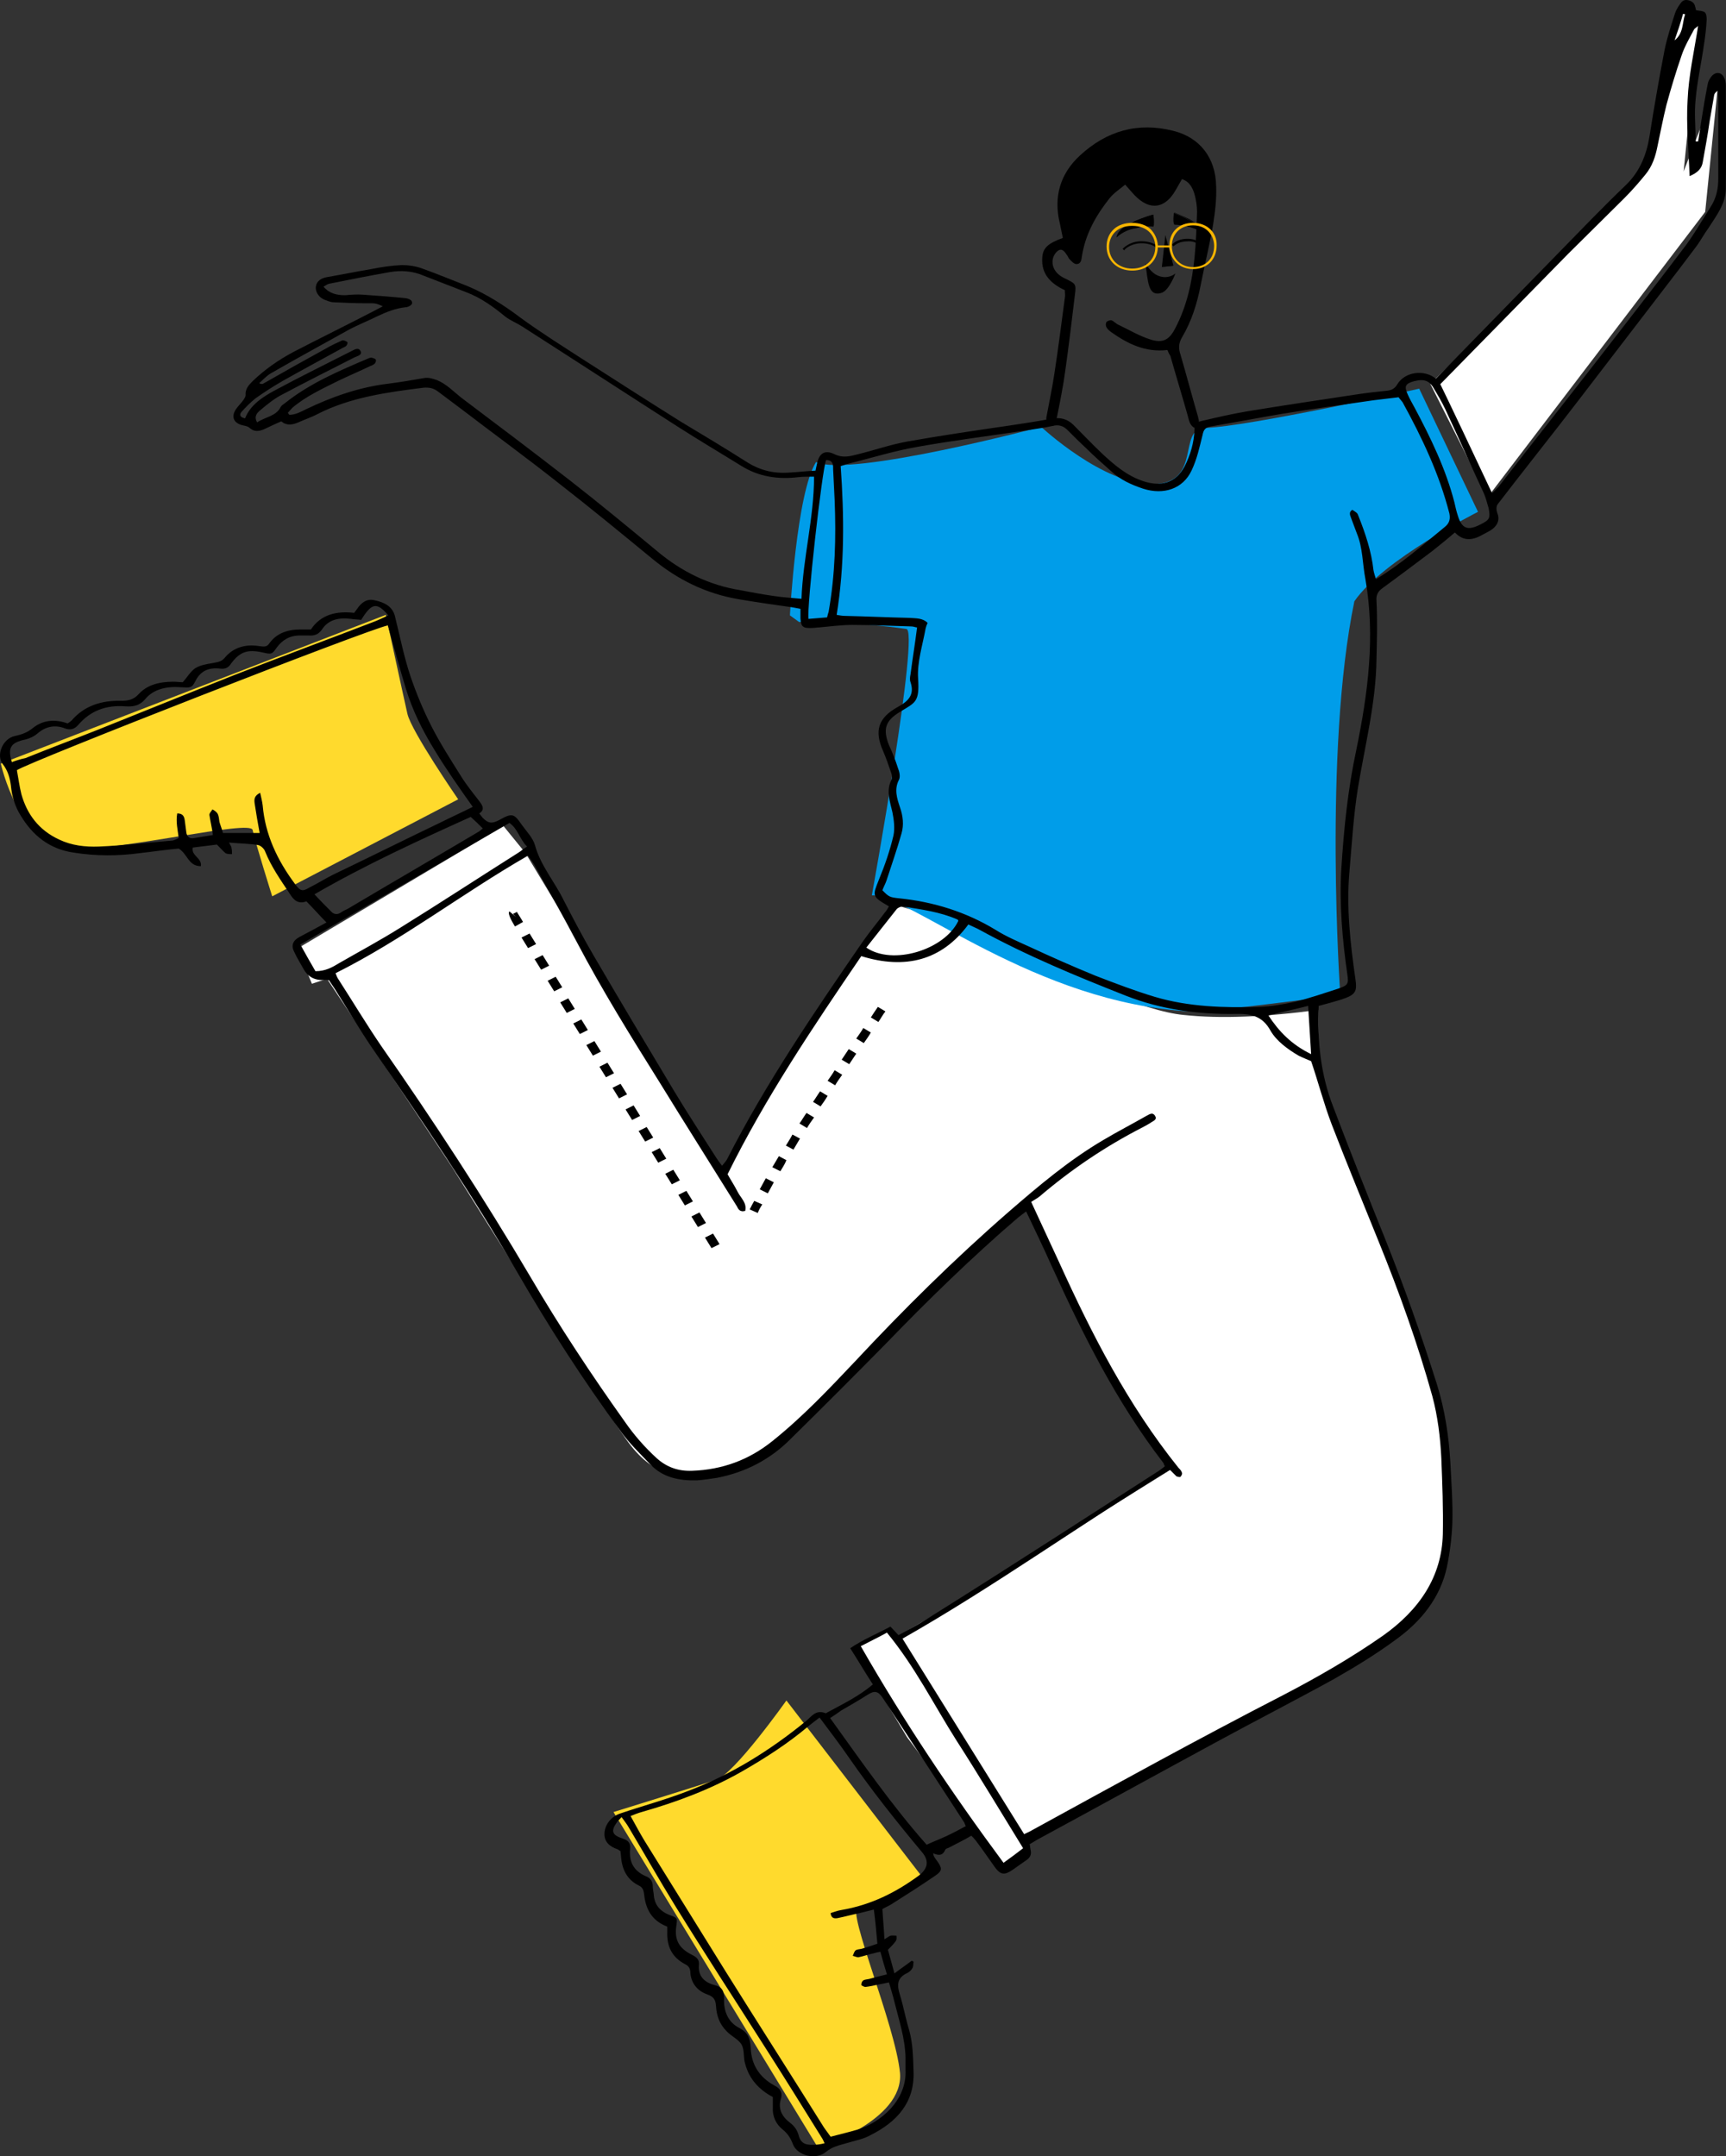
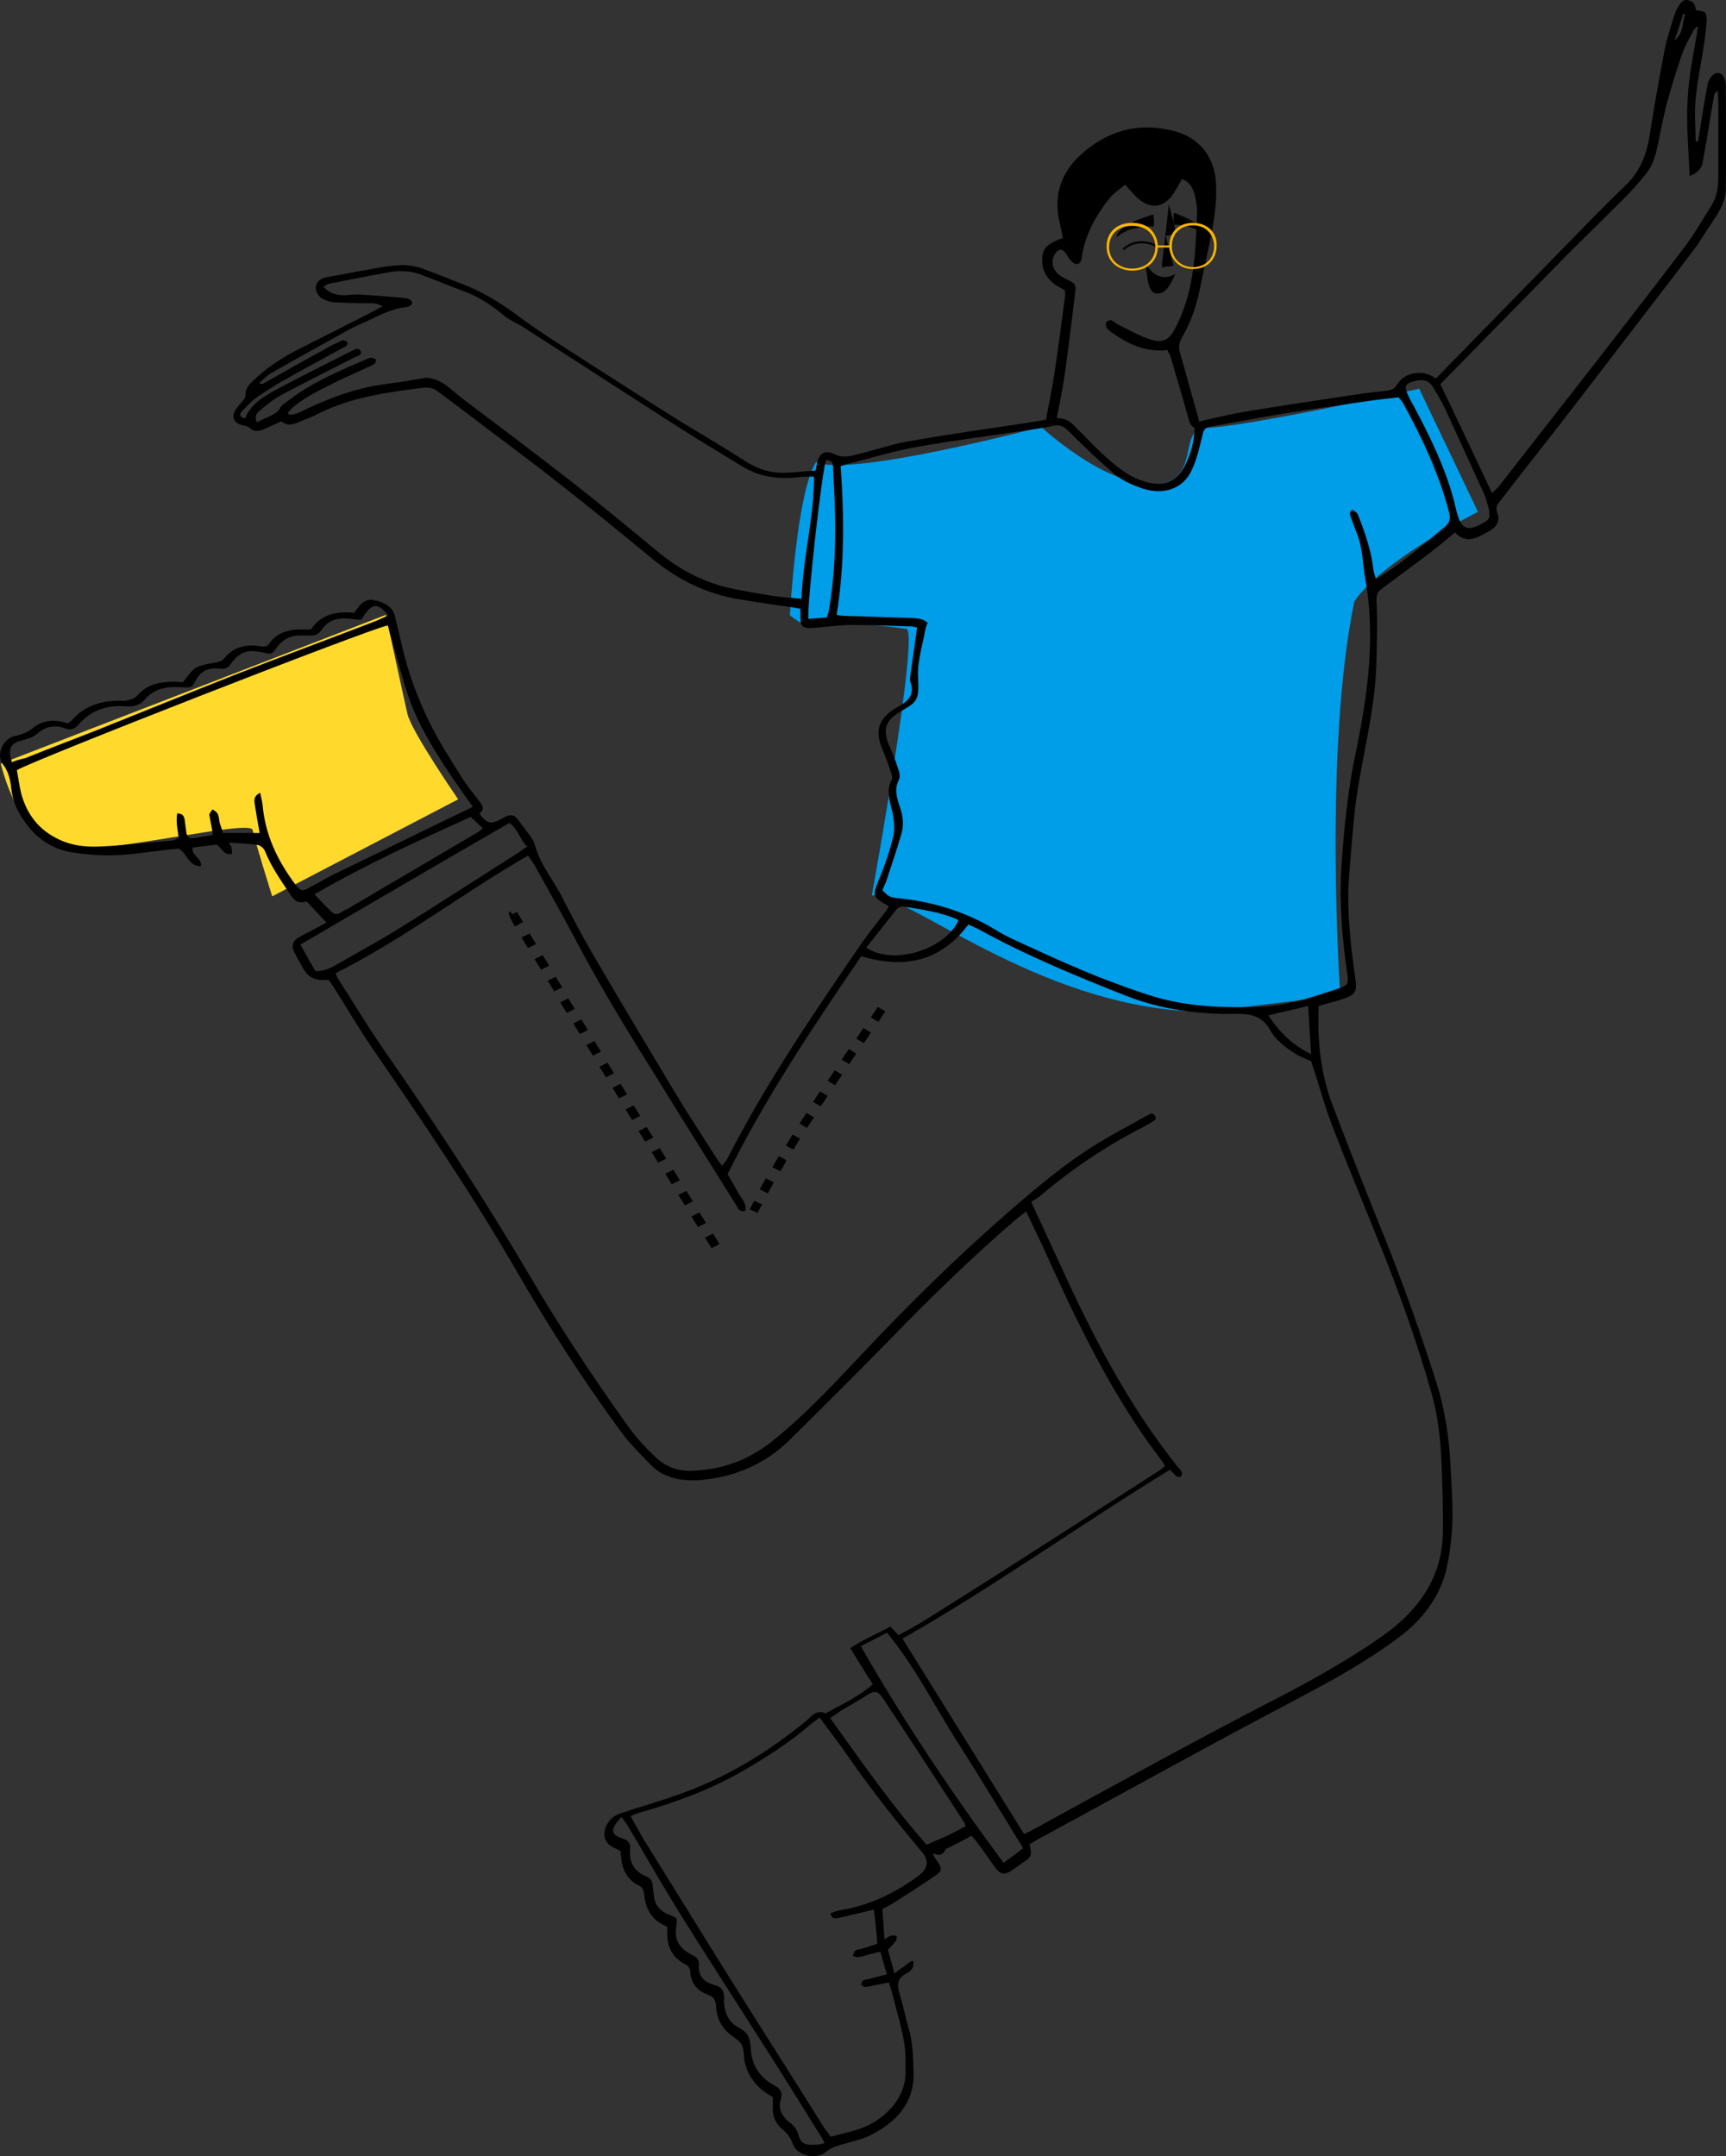
<svg xmlns="http://www.w3.org/2000/svg" id="Layer_2" viewBox="0 0 343.4 429.03">
  <rect x="0" y="0" width="343.4" height="429.03" fill="#333333" stroke="none" />
  <defs>
    <style>.cls-1{fill:#009de9;}.cls-1,.cls-2,.cls-3,.cls-4,.cls-5,.cls-6{stroke-width:0px;}.cls-1,.cls-2,.cls-3,.cls-4,.cls-6{fill-rule:evenodd;}.cls-2{fill:#f7b500;}.cls-3{fill:#ffda2d;}.cls-4,.cls-5{fill:#fff;}.cls-6{fill:#000;}</style>
  </defs>
  <g id="Layer_1-2">
-     <polygon class="cls-5" points="284.56 76.36 326.26 35.76 334.76 1.06 338.06 3.46 334.97 34.11 341.86 16.36 339.26 42.16 295.96 98.96 284.56 76.36" />
-     <path id="Path-20" class="cls-4" d="M59.16,188.74l41-24.4,4.4,5.4,39,64.7,14.1-25.7,20.7-28.6,12.1,3.4c22.5,11.5,37.5,17.7,45,18.4,7.4.8,16.4.4,26.8-1v12l22.4,60.9c2.4,13.7,3.6,21.2,3.6,22.5,0,2,0,13.1-1,15.4s-3.3,8.4-9.5,12.8c-4.1,3-17.3,10.7-39.7,23.1l-34.5,18v2.7l-4,2.9-19.1-25.6-10.6-17.7,7-3.4,1.6,1.1,17.5-10.2,36.9-23-13.4-20.7-14.9-31.4-22.6,20-24,24.9c-4.9,3.7-8.4,5.8-10.3,6.4-2.9.8-4.3,2.1-8.1,2.1s-9.1.6-14.5-6.7c-3.6-4.9-15.3-23.2-35.1-54.8l-24.9-37.5-3,1-2.9-7Z" />
-     <path id="Fill-1" class="cls-3" d="M156.46,338.34s-10.4,14.7-14,15.8c-3.6,1.2-20.4,6.4-20.4,6.4l40.7,66.8s17.1-5.4,16.3-14.9c-.9-9.4-10.6-32.2-8.4-32.9,2.2-.7,13.5-5.2,13.5-5.2l-27.7-36Z" />
    <path id="Fill-3" class="cls-3" d="M91.16,159.04s-9.3-13.5-10.1-17c-.8-3.5-4.3-19.7-4.3-19.7L.16,151.94s3.7,16.6,13.9,17c10.2.3,35.8-5.9,36.2-3.8s3.9,13.2,3.9,13.2l37-19.3Z" />
    <path id="Fill-5" class="cls-1" d="M207.16,84.94s-38,10.1-44.8,7c-3.9,6.1-5.2,30.5-5.2,30.5l1.8,1.3s12,0,21.3,1.4c2.9-.5-6.8,53-6.8,53,7.5-.1,32.6,21.6,63.5,23.1,4.1.2,29.7-3.3,29.7-3.3,0,0-3.4-48.4,2.8-78.3,5.7-8.3,24.6-17.8,24.6-17.8l-11.7-24.5s-34.2,7.6-42.6,7.8c-5.6.1-.5,11-10.3,11.2-9.9.2-22.3-11.4-22.3-11.4" />
    <path id="Fill-7" class="cls-6" d="M102.46,184.34q-1.6-2.6-1.1-3l1.3,1.1-.6-.6.8-.4c0,.1.5.8,1.2,2l-1.6.9ZM105.06,188.64l-1.3-2.1,1.6-.8,1.3,2.1-1.6.8ZM107.66,192.94l-1.3-2.1,1.6-.8,1.3,2.1-1.6.8ZM110.26,197.24l-1.3-2.1,1.6-.8,1.3,2.1-1.6.8ZM112.76,201.54l-1.3-2.1,1.6-.8,1.3,2.1-1.6.8ZM115.36,205.74l-1.3-2.1,1.6-.8,1.3,2.1-1.6.8ZM117.96,210.04l-1.3-2.1,1.6-.8,1.3,2.1-1.6.8ZM120.56,214.34l-1.3-2.1,1.6-.8,1.3,2.1-1.6.8ZM123.16,218.54l-1.3-2.1,1.6-.8,1.3,2.1-1.6.8ZM125.76,222.84l-1.3-2.1,1.6-.8,1.3,2.1-1.6.8ZM128.36,227.14l-1.3-2.1,1.6-.8,1.3,2.1-1.6.8ZM130.96,231.34l-1.3-2.1,1.6-.8,1.3,2.1-1.6.8ZM133.66,235.64l-1.3-2.1,1.6-.8,1.3,2.1-1.6.8ZM136.26,239.84l-1.3-2.1,1.6-.8,1.3,2.1-1.6.8ZM138.86,244.14l-1.3-2.1,1.6-.8,1.3,2.1-1.6.8ZM141.56,248.34l-1.3-2.1,1.6-.8,1.3,2.1-1.6.8Z" />
    <path id="Fill-9" class="cls-6" d="M174.76,203.34l-1.5-.9c.5-.8,1-1.5,1.4-2.1l1.5.9c-.5.6-.9,1.4-1.4,2.1h0ZM171.86,207.54l-1.5-.9c.5-.7,1-1.4,1.4-2.1l1.5.9c-.4.7-.9,1.4-1.4,2.1h0ZM168.96,211.74l-1.5-.9,1.4-2.1,1.5.9-1.4,2.1ZM166.16,215.94l-1.5-.9c.5-.7,1-1.4,1.4-2.1l1.5.9c-.5.7-1,1.4-1.4,2.1h0ZM163.26,220.14l-1.5-.9c.5-.7.9-1.4,1.4-2.1l1.5.9c-.4.7-.9,1.4-1.4,2.1h0ZM160.56,224.44l-1.5-.9c.5-.7.9-1.4,1.4-2.1l1.5.9c-.5.7-1,1.4-1.4,2.1h0ZM157.86,228.74l-1.5-.8c.4-.7.9-1.4,1.3-2.2l1.5.8c-.4.7-.9,1.5-1.3,2.2h0ZM155.26,233.04l-1.6-.8c.4-.7.9-1.5,1.3-2.2l1.5.8c-.3.8-.8,1.5-1.2,2.2h0ZM152.76,237.44l-1.6-.8c.4-.7.8-1.5,1.2-2.2l1.6.8c-.4.7-.8,1.5-1.2,2.2h0ZM150.76,241.34l-1.6-.7c.3-.6.6-1.2.9-1.7l1.6.7c-.4.6-.7,1.2-.9,1.7h0Z" />
    <path id="Fill-11" class="cls-6" d="M341.86,35.64c0,1.9-.4,3.8-1.5,5.5-1.8,2.8-3.4,5.7-5.5,8.4-5.3,7-10.7,13.9-16.1,20.9-6.9,8.9-13.7,17.5-20.6,26.4-.1.1-1,1-1.1,1.1h0c-.1.1-.2.1-.2.2-2.8-6-9.3-19.7-10.3-21.7,10.1-10.3,15.1-15.4,25.4-25.9,3.7-3.7,7.5-7.4,11.2-11.1,1.5-1.5,2.9-3.1,4.2-4.7,1.4-1.7,2-3.6,2.4-5.6.6-2.8,1.1-5.5,1.8-8.3.9-3.3,1.9-6.6,3-9.8.6-1.8,1.6-3.5,2.5-5.2.1-.2.4-.3.8-.7-.8,5.1-1.9,9.9-2.1,14.8-.3,4.9.2,9.8.4,15.1,1.7-.7,2.4-1.6,2.6-2.7.5-2.8,1-5.5,1.4-8.3.3-1.7.6-3.5.9-5.2.1-.3.3-.5.7-.8,0,.6.1,1.2.1,1.9,0,5.1,0,10.4,0,15.7M294.56,104.34c-2.5,1.3-3.7.9-4.5-1.7-.3-.9-.5-1.8-.7-2.7-1.7-6.6-4.7-12.8-7.9-18.8-.5-.9-1-1.8-1.4-2.7-.7-1.6-.5-2.1,1.3-2.6.5-.1,1-.2,1.1-.2,1.5-.1,2.1.6,2.6,1.3.9,1.5,1.8,3,2.5,4.5,2.6,5.6,5.1,11.2,7.7,16.8.4.9.6,1.9.9,2.8.4,2.1.2,2.4-1.6,3.3M287.46,104.84c-4.4,3.6-8.6,7.3-13.7,10.4-.2-.7-.4-1.2-.5-1.8-.4-3.7-1.6-7.3-3-10.8-.2-.6-.3-.6-1.2-1.2-.7.4-.5,1-.3,1.5.4,1.1.8,2.1,1.2,3.2,1.2,2.9,1.1,6,1.7,9.1,2,11.4.5,22.7-1.8,33.9-1.7,7.9-2.5,15.8-3,23.8-.4,7,.2,14,1.2,20.9.3,2,.1,2.2-1.9,2.9-2.8.9-5.7,1.9-8.6,2.6-2.3.5-4.6.9-7,1-7,.2-14.1,0-20.8-2-4-1.2-7.9-2.7-11.8-4.2-4.4-1.8-8.7-3.7-13-5.7-2.4-1.1-4.8-2.1-7-3.5-5.8-3.5-12.2-5.5-19-6.2-2-.2-2.1-.3-3.4-1.6.2-.6.6-1.3.8-1.9,1-3.1,2.1-6.2,3-9.4.5-1.7.3-3.5-.3-5.2-.6-1.8-1.2-3.6-.2-5.5.3-.6.1-1.6-.2-2.3-.5-1.6-1.1-3.1-1.8-4.6-1.2-3.1-.8-4.8,2.2-6.6,3.1-1.9,3.9-1.9,3.6-6.7-.2-3.2.9-6.6,1.5-9.9.1-.4.2-.7.4-1.1-1-1-2.3-.9-3.6-1-4.3-.1-8.6-.3-12.9-.4-.5,0-1-.1-1.6-.2,1.6-9.9,1.5-19.7.8-29.6.7-.2,1.1-.4,1.6-.5,4.5-1.1,8.9-2.5,13.5-3.3,7.2-1.3,14.5-2.2,21.8-3.3,1.8-.3,3.5-.5,5.3-.9,1.2-.3,2.1,0,2.9.8,1.2,1.2,2.4,2.4,3.7,3.6,1.6,1.6,3.3,3.1,5,4.6,1.8,1.7,4,2.7,6.4,3.5,4.1,1.3,7.9,0,9.6-3.6,1.1-2.3,1.6-4.7,2.2-7.1.2-1,.5-1.5,1.7-1.7,4.7-.8,9.4-1.7,14.1-2.5,6.1-1,12.1-1.8,18.2-2.7,1.6-.2,3.3-.4,5-.6.2.3.5.6.8,1,3.9,7.1,7.3,14.3,9.3,22.1.2,1,.1,1.9-.9,2.7M252.36,202.04c2.7-.7,5.2-1.2,7.9-1.9.2,3.2.4,6.2.6,9.6-3.9-1.9-6.4-4.5-8.5-7.7M264.96,223.74c3,7.8,6.2,15.5,9.3,23.2,4.1,10.1,7.8,20.4,10.7,30.8,1.1,4.1,1.6,8.3,1.8,12.4.2,5,.4,10.1.3,15.1-.2,8.5-4.7,15.1-11.9,20.2-6.3,4.4-12.9,8.2-19.8,11.8-16.9,8.7-33.4,17.8-50,26.9-.5.3-1,.5-1.6.8-8.1-13-16.1-25.9-24.2-38.9,18.3-10.4,35.2-22.6,53.2-33.6.5.5.9.9,1.3,1.3.2.1.7.2.8.1.2-.2.4-.6.3-.8-.1-.4-.4-.7-.7-1-10.1-12.6-17.2-26.5-23.7-40.8-1.8-3.9-3.6-7.8-5.6-12.1.6-.4,1.2-.7,1.7-1.1,6.2-5.3,13-9.9,20.4-13.7.6-.3,1.1-.6,1.6-.9.5-.4,1.5-.6.9-1.5-.5-.7-1.1-.2-1.7.1-2.8,1.6-5.7,3.1-8.4,4.7-7,4.1-13,9.2-19,14.4-10.8,9.4-20.9,19.4-30.6,29.8-5.2,5.5-10.4,11-16.4,15.8-4.6,3.7-9.9,5.7-16,5.9-2.7.1-5-.7-7-2.5-2.4-2.2-4.5-4.6-6.3-7.2-6.7-9.4-13.1-19.1-18.9-29-9.2-15.6-19.2-30.9-29.6-45.8-3-4.4-5.7-8.9-8.6-13.4-.2-.3-.3-.6-.5-1.1,13.4-6.7,25.1-15.8,38.3-23.4.5.7,1,1.4,1.4,2.1,2.8,5,5.6,10,8.3,15.1,5,9.5,10.7,18.7,16.4,27.8,5.1,8.3,10.3,16.5,15.4,24.7.3.5.5,1.3,1.7,1,.4-1.6-.9-2.6-1.5-3.8s-1.4-2.4-2-3.5c7.5-15.2,17-29.3,26.6-43.4,8.7,2.7,16,.9,21.3-6.3.8.4,1.6.7,2.3,1.1,9.3,5.1,19.2,9.2,29.1,13.1,6.9,2.7,14.2,3.7,21.6,3.6,3.2-.1,5.5.4,7.1,3.3,1.2,2.1,3.4,3.7,5.6,5,.8.4,1.6.7,2.5,1.1,1.4,4.1,2.5,8.4,4.1,12.6M199.66,370.64c-10.3-13.9-19.8-28.1-28.4-43.1,1.9-1,3.6-1.8,5.2-2.7,5.6,6.8,9.3,14.3,13.8,21.4,4.5,7,8.8,14.2,13.3,21.5-1.3,1-2.5,1.9-3.9,2.9M188.26,365.34c-1.3.6-2.6,1.1-3.9,1.7-7-7.9-13-16.6-19.2-25.2.8-.5,1.5-1,2.2-1.5,1.7-1,3.5-2,5.2-3.1,1.4-.9,2.1-.8,3,.5,5.5,8.3,10.9,16.6,16.3,24.9.1.2.1.4.3.7-1.3.7-2.6,1.4-3.9,2M182.86,373.14c-4.6,3.4-9.6,5.9-15.5,6.9-.7.1-1.4.4-2.1.6.1,1.1.8,1.1,1.4,1,1.5-.3,2.9-.7,4.4-1,.8-.2,1.6-.4,2.8-.7.3,2.3.5,4.4.7,6.8-1.1.4-2.1.7-3.1,1-.4.1-.9.1-1.2.3-.3.2-.4.7-.6,1.1.4.1.8.3,1.1.3,1-.2,2.1-.6,3.1-.8.3-.1.7-.2,1.3-.3.4,1.5.8,2.9,1.3,4.5-1.3.3-2.4.6-3.5.9-.4.1-.9.1-1.2.3-.3.2-.4.6-.4.9,0,.1.6.4.8.4.9-.1,1.8-.3,2.7-.5.6-.1,1.1-.2,2-.4.4,1.4.8,2.6,1.1,3.9.9,3.6,2.1,7.2,2.2,11v2.5c.3,6.1-5,10.5-9.6,11.9-1.7.5-3.4.9-5.3,1.4-.4-.6-.9-1.2-1.3-1.8-6.5-10.4-13.1-20.7-19.6-31.1-5.4-8.7-10.8-17.4-16.2-26.1-.9-1.5-1.7-3-2.7-4.8.8-.3,1.4-.6,2.2-.8,7-2,13.7-4.5,20-8.1,4.7-2.7,9.2-5.6,13.2-9,.6-.5,1.3-1,2.2-1.7,2.1,2.8,4,5.3,5.8,7.9,4.5,6.5,9.5,12.8,14.6,18.9q2.1,2.5-.6,4.6M161.96,426.74c-1.9.1-2.7-.4-3.1-2-.3-1-.8-1.7-1.7-2.4-1.6-1.2-2.4-2.8-1.8-4.7.4-1.3-.1-2.1-1.3-2.7-3.1-1.7-4.6-4.3-4.7-7.5-.1-1.7-.4-2.9-2.2-3.9-2.4-1.2-3.2-3.5-3.1-5.9,0-1.4-.3-2.3-2-2.7-2.1-.6-3.2-1.9-3-4,.1-1-.4-1.5-1.4-2-2.6-1.3-3.5-3-3.1-5.7.2-1.6.3-1.6-1.3-2.2-2.1-.8-3.1-2.2-3.2-4.2-.1-.6-.2-1.2-.2-1.8-.1-.8-.5-1.4-1.3-1.7-2.6-1.1-3.4-3-3.2-5.4.1-1.1-.2-1.7-1.4-2.1-2.2-.7-2.5-1.5-1.2-3.3.2-.3.5-.5.9-1,.5.7,1,1.3,1.4,2,3.1,5.2,6.1,10.5,9.3,15.7,6,9.7,12.2,19.2,18.3,28.8,3.7,5.8,7.3,11.6,10.9,17.4.2.3.3.6.5,1-.8.2-1.5.3-2.1.3M62.76,193.24c-1-1.7-2-3.5-3-5.3,13.9-8.1,27.7-16.2,41.6-24.2,1.7,1.2,2,3.2,3.5,4.7-.8.5-1.2.9-1.7,1.2-7.9,5-15.7,10.1-23.6,15-4,2.5-8.1,4.7-12.1,7-1.3.8-2.7,1.6-4.7,1.6M62.56,177.94c10.2-5.9,20.7-10.7,31.1-15.4.9.8,1.6,1.5,2.4,2.3-.4.3-.7.6-1.1.8-8.6,5.1-17.2,10.1-25.8,15.2-.4.2-.9.4-1.3.7-.7.5-1.4.4-1.9-.1-1.1-1.1-2.2-2.2-3.4-3.5M58.66,175.84c-3.5-4.7-5.9-9.8-6.4-15.6-.1-.8-.3-1.6-.5-2.5-1.2.6-1.2,1.3-1.1,2.1.3,1.9.6,3.8,1,5.9h-7.3c-.2-.8-.5-1.5-.7-2.2-.1-.6-.1-1.2-.4-1.7-.2-.3-.6-.6-1-.8-.2.4-.6.7-.6,1.1.2,1.3.5,2.5.7,4-1.3.2-2.5.4-3.7.6-1,.2-1.5-.3-1.6-1.2-.1-.8-.2-1.6-.3-2.3s-.3-1.4-1.5-1.4c-.3,1.7.1,3.3.3,4.9-.4.2-.8.4-1.2.5-4.9.4-9.8,1-14.7,1.2-2.7.1-5.4-.2-7.9-1.4-4.1-1.9-6.4-5.1-7.5-9-.4-1.6-.6-3.2-.9-4.8,2.3-1.6,70.6-28.3,73.8-28.8,1.2,4.2,2.3,8.4,3.6,12.6,1.3,4.3,3.3,8.3,5.7,12.2,2.3,3.8,4.9,7.5,7.6,11.3-2.2,1.1-4.4,2.1-6.6,3.2-7.1,3.4-14.1,6.9-21.2,10.3-1.6.8-3,1.7-4.6,2.5-1.5.9-1.9.8-3-.7M2.36,151.64c-.9-2.9-.2-3.9,2.7-4.5.8-.2,1.7-.6,2.4-1.2,1.6-1.4,3.5-1.8,5.5-1,1.1.4,1.9.1,2.6-.7,2.4-2.8,5.5-4,9.4-3.7,1.5.1,2.8-.1,3.9-1.4,1.7-2.1,4.4-2.6,7.1-2.4,1.9.1,2.2.2,2.9-1.2,1-2,2.6-2.8,5-2.5,1,.1,1.6-.2,2.1-1,1.8-2.4,3.3-2.9,6.4-2.2,1.7.4,1.8.3,2.7-1,1.1-1.5,2.6-2.4,4.6-2.4h1.7c1.2.1,2-.2,2.7-1.2,1.3-2,3.4-2.4,5.8-2.1.6.1,1.3.1,2,.2,2.1-3.4,3.1-3.6,5.4-.9-1.1.5-2.1,1-3.2,1.4-9.1,3.5-18.3,6.9-27.5,10.5-9.1,3.6-18.2,7.3-27.2,10.9-4.8,1.9-9.6,3.7-14.3,5.6-1,.2-1.9.5-2.7.8M178.36,180.94c.2-.3.9-.6,1.2-.6,3.7.6,7.5,1.1,10.9,2.6.1,0,.2.2.2.3-2.8,5.8-13.1,8.9-18.3,5.3,2-2.5,4-5.1,6-7.6M164.86,121.74c-.1.3-.2.6-.3,1.1-1.3.1-2.5.2-3.7.3-.4-2.1,2.7-29.8,3.5-31.6,1.5,0,1.4,1.1,1.4,1.9.1,2,.2,4,.3,6.1.3,7.4.1,14.8-1.2,22.2M159.46,119.14c-2.1-.2-4-.3-5.8-.6-2.1-.3-4.2-.7-6.3-1.1-6.3-1-11.7-3.7-16.4-7.6-5.8-4.8-11.6-9.6-17.5-14.2-7.2-5.6-14.5-11.1-21.8-16.6-1.5-1.2-2.8-2.6-4.7-3.4-.9-.3-1.7-.6-2.7-.4-2.3.4-4.6.8-7,1.1-5.8.7-11.2,2.6-16.4,5.1-1,.5-2.1,1.1-3.3,1.1-.1-.1-.2-.3-.3-.4.3-.3.6-.7.9-1,2.7-2.3,6-3.8,9.2-5.4,2.1-1,4.2-1.9,6.3-2.9.3-.1.7-.3.9-.5.2-.2.3-.6.2-.8-.1-.2-.6-.3-.9-.4-.1,0-.3.1-.4.1-5.9,2.5-11.8,5-16.8,9-.3.2-.6.4-.8.7-.9,1.9-3.1,2-4.7,3.1-.7-1.2,0-1.9.6-2.4,1.4-1.2,2.9-2.4,4.5-3.2,4.7-2.5,9.5-4.9,14.2-7.3.6-.3,1.8-.5,1.2-1.4-.4-.7-1.3-.1-1.9.2-5.1,2.6-10.2,5.1-15.2,7.8-2.4,1.3-4.8,2.9-5.8,5.5-1-.2-1.2-.7-.7-1.3.9-1,1.8-1.9,2.8-2.7,1.7-1.2,3.4-2.3,5.3-3.4,3.9-2.2,7.8-4.3,11.8-6.5.3-.2.7-.3.9-.5.2-.2.4-.7.2-.8-.2-.2-.8-.4-1-.3-1.1.5-2.2,1-3.2,1.6-4.2,2.3-8.3,4.6-12.5,7-.2.1-.4.1-.8-.1.8-.7,1.5-1.5,2.4-2,5.2-3,10.2-5.7,15.2-8.5,2-1.1,4.1-1.9,6.1-2.9,1.7-.8,3.5-1.5,5.4-1.7.5,0,1.2-.4,1.3-.7.2-.7-.6-1-1.2-1.1-2.8-.3-5.7-.5-8.5-.7-1.2-.1-2.4,0-3.6.1-1.6,0-3.1-.3-4.3-1.7.4-.2.7-.5,1.2-.6,4-.8,8-1.6,12-2.3,2.3-.4,4.6-.2,6.7.7,2.8,1.1,5.7,2.2,8.5,3.3,2.9,1.1,5.4,2.9,7.7,4.8,1,.8,2.3,1.3,3.4,2,10.3,6.6,20.6,13.3,30.9,19.9,4.2,2.7,8.6,5.3,12.8,7.9,3.4,2.1,7.2,2.7,11.3,2.2.9-.1,1.8-.1,3.1-.1,0,8.2-2.2,16.1-2.5,24.3M334.86,2.74c.1,0,.3.1.4.1-.6,1.8-.3,3.8-2.1,5.2.6-1.7,1.2-3.5,1.7-5.3M343.36,17.04c0-.6-.1-1.2-.4-1.7-.5-1-1.6-1.1-2.4-.2-.4.5-.7,1-.8,1.6-.5,2.5-.9,5-1.3,7.5-.2,1.3-.4,2.6-.6,3.9h-.5c0-2.8-.3-5.6,0-8.4.3-3.5,1.1-7,1.6-10.5.3-1.8.5-3.6.6-5.4,0-.5-.1-1.2-.4-1.4-.4-.3-1.1-.3-1.7-.4-.1-.2-.1-.5-.2-.7-.1-.7-.6-1.1-1.4-1.3-.9-.2-1.3.3-1.7.9-.4.6-.7,1.1-.9,1.7-.8,2.5-1.6,4.9-2.1,7.4-1.1,5.7-2.1,11.5-3,17.2-.6,3.6-1.9,6.9-4.7,9.6-4.6,4.4-9,9-13.4,13.5-8.5,8.7-15.9,16.3-24.4,25-2.3-1.9-6.2-1.4-7.7,1.2-.5.8-1.1,1.1-2,1.2-1.9.2-3.8.4-5.8.7-7.3,1.1-14.7,2.2-22,3.4-3,.5-6,1.2-9,1.9-1,.2-1.5.6-1.5,1.7-.1,2.6-.8,5.1-2,7.4-1.7,3.2-4.6,4.1-8.2,2.9-3.3-1.1-5.7-3.2-8.1-5.4-2-1.9-3.9-3.9-5.8-5.8-1.2-1.2-2.7-1.6-4.5-1.2-2.7.5-5.4.9-8,1.3-6.9,1-13.7,2-20.5,3.2-3.3.6-6.5,1.7-9.7,2.5-1.6.4-3.1.9-4.9,0-1.9-.9-3-.1-3.4,1.9-.1.4-.2.9-.3,1.4-1.9.1-3.6.3-5.4.4-3,.2-5.7-.5-8.1-2-4.4-2.8-8.9-5.5-13.4-8.2-6.7-4.2-13.4-8.5-20.1-12.8-4-2.6-8-5.1-11.8-7.9-3.2-2.4-6.6-4.6-10.4-6.2-3.1-1.2-6.2-2.5-9.3-3.6-1.2-.4-2.5-.6-3.8-.6-2.1.1-4.1.4-6.1.8-3,.5-5.9,1.1-8.8,1.6-1.1.2-2,.7-2.2,1.8-.2,1,.5,2.2,1.7,2.7.6.2,1.2.5,1.8.5,2.1.1,4.3.2,6.4.2,1.7,0,1.9-.1,3.4.6-.5.3-1,.5-1.5.8-5.4,2.8-10.9,5.5-16.3,8.3-3,1.6-5.7,3.5-8.1,5.8-.8.8-1.5,1.6-1.4,2.8,0,.4-.4.9-.7,1.3-.4.5-.9,1-1.3,1.6-.9,1.5-.3,2.7,1.5,3.1.5.1,1,.2,1.3.5.9.8,1.8.7,2.8.3,1.1-.5,2.3-1.1,3.5-1.6,1.1.9,2.2.7,3.4.2,1.3-.6,2.6-1,3.9-1.7,6.5-3.3,13.8-4.3,21-5.2,1.1-.1,2,.1,2.8.7,1.6,1.2,3.2,2.4,4.8,3.6,6.4,4.9,13,9.7,19.3,14.7,6.3,4.9,12.5,10,18.7,15.1,5,4.1,10.6,6.9,17.2,8,3.5.6,7.1,1.1,10.6,1.6.5.1,1.1.2,1.6.3v1.9c.1,1.7.5,2,2.4,1.9.4,0,.9-.1,1.3-.1,2.2-.2,4.4-.5,6.6-.5,3.9,0,7.9.2,11.8.3.4,0,.8.2,1.1.2-.4,3.2-.9,6.2-1.3,9.3-.1.5-.2,1.1,0,1.6.8,2.4-.3,3.7-2.5,4.9-4,2.2-4.7,4.8-3,8.7.6,1.4,1.1,2.8,1.6,4.3.2.5.3,1.1.1,1.5-1.1,2.2-.3,4.3.2,6.5.3,1.5.5,3.2.2,4.6-.7,3-1.7,5.9-2.9,8.8-1.3,3.3-1.4,3.3,2,5.3-.3.5-.5.9-.8,1.2-1.4,1.9-3,3.8-4.4,5.8-9.7,14.1-19.3,28.2-27,43.3-.2.4-.6.8-1,1.3-.5-.6-.8-1.1-1.1-1.5-2.8-4.4-5.7-8.8-8.4-13.3-5.4-9-10.8-18-16.1-27.1-2.1-3.6-4-7.2-5.9-10.9-1.8-3.7-4.6-6.9-5.7-10.9-.4-1.5-1.7-2.8-2.7-4.2-1.5-2.2-1.9-2.3-4.4-.9-1.5.8-2.2.7-3.3-.4-.2-.2-.4-.5-.7-.9,1.1-.7.7-1.5.1-2.3-1.3-1.7-2.7-3.4-3.8-5.2-2-3.2-4-6.3-5.7-9.6s-3.1-6.7-4.3-10.2c-1.3-3.9-2.1-8-3.1-12-.5-1.9-2.1-2.7-4-3.1-1.6-.4-2.7.5-3.5,1.7-.2.3-.4.5-.6.8-3.5-.4-6.6.3-8.6,3.3h-2c-2.6,0-4.8.7-6.3,2.8-.5.8-1.2.6-2.1.5-2.7-.4-5.1.3-6.8,2.4-.7.8-1.5.8-2.4,1-1.2.2-2.4.4-3.4,1-1,.7-1.6,1.8-2.5,2.8-.5,0-1.2-.1-1.9-.1-2.7,0-5.2.6-6.9,2.5-1,1.1-2.1,1.3-3.5,1.3-3.9-.1-7.3,1-9.8,3.9-.2.2-.5.4-.8.6-2.5-.9-4.9-.7-6.9.9-1.1.9-2.2,1.3-3.6,1.6-2.4.5-3.8,3.8-2.4,5.6,1,1.3,1.4,2.7,1.6,4.2.2,2.2.8,4.2,2,6.1,2.3,3.8,5.6,6.6,10.5,7.3,4.4.7,8.8.7,13.2.1,2.7-.3,5.3-.7,7.7-.9,1.8,1.1,1.9,3.5,4.4,3.5.3-1.6-2-2.1-1.6-3.7,1.6-.2,3.2-.4,4.8-.6.6.6,1.1,1.2,1.7,1.7.3.2.8.2,1.3.2,0-.4,0-.8-.1-1.2,0-.3-.2-.5-.5-1.1,2.1.2,4,.2,5.8.5.5.1,1.2.7,1.4,1.3,1.2,3,3.1,5.7,4.9,8.4.8,1.3,1.7,2.1,3.3,1.5,1.4,1.4,2.6,2.8,4,4.2-2,1.1-3.7,2-5.4,2.9-1.3.7-1.7,1.7-1,3,.5,1.1,1.2,2.2,1.8,3.3q1.4,2.6,4.6,2.2c.1,0,.3.1.5.1.4.6.8,1.2,1.2,1.8,2.4,3.8,4.7,7.7,7.2,11.4,10.1,14.7,20.1,29.4,29,44.8,6.3,10.9,13.1,21.5,20.6,31.7,1.7,2.4,3.9,4.5,6,6.7,2.4,2.5,5.6,3.2,9.2,3.1,1.4-.1,2.7-.3,4-.5,5.7-1.1,10.6-3.7,14.5-7.6,6.4-6.3,12.7-12.6,19-19,8.4-8.7,17.1-17.2,26.3-25.1.5-.4,1-.8,1.7-1.3,1.8,3.8,3.5,7.3,5.1,10.9,6.2,13.6,12.8,26.9,22.1,39,.2.2.2.5.4.8-.5.4-1,.8-1.5,1.1-6.2,4-12.3,7.9-18.5,11.9-9.2,5.9-18.4,11.8-27.7,17.6-1.7,1.1-3.5,2-5.3,3-.6-.6-1.1-1.2-1.6-1.7-2.8,1.5-5.5,2.6-8,4.3,1.6,2.5,3,4.9,4.5,7.2-2.8,2.4-6,3.9-9.1,5.6-.1.1-.3.2-.4.1-1.9-.7-2.7.7-3.8,1.6-7.1,5.8-14.9,10.7-23.7,14-4.4,1.7-8.9,2.9-13.3,4.4-1.8.6-3.1,2.3-3.1,4.1,0,1.6,1.1,2.5,2.6,3,.2.1.3.2.6.4,0,.4.1.8.1,1.1.2,2.4,1.1,4.5,3.5,5.7.9.4,1,1.1,1.1,1.8.3,2.9,1.5,5.2,4.6,6.4v1.1c-.1,2.8.9,5,3.6,6.4.8.4,1,1,1,1.8.2,2,1.4,3.5,3.4,4.2,1.4.5,1.6,1.2,1.7,2.3.1,1.9.7,3.6,2.1,5,.9,1,2.4,1.6,3,2.7s.3,2.6.7,3.8c.8,3,2.7,5.1,5.5,6.6v2.1c-.1,1.7.6,3.3,2,4.4,1,.8,1.6,1.8,2,2.9.9,2.3,4.6,3.2,6.6,1.5,1.2-1,2.6-1.3,4-1.7,1.6-.5,3.4-.8,4.8-1.6,5.4-2.7,8.8-6.6,8.6-12.6-.1-2.8-.1-5.6-.9-8.4-.7-2.3-1.1-4.6-1.8-6.9-.6-1.9-.7-3.4,1.5-4.4.4-.2.8-.6,1-1s.1-.8.2-1.2c-.1-.1-.2-.2-.4-.2-1,.8-2.1,1.5-3.4,2.5-.5-1.8-.9-3.3-1.3-4.7.7-.7,1.2-1.2,1.6-1.8.2-.3.1-.7.1-1-.4,0-.8-.1-1.2,0-.3.1-.6.4-1.2.7-.1-2.2-.3-4.1-.4-6,.7-.4,1.2-.6,1.7-.9,3-1.9,6-3.8,8.9-5.8,1.3-.9,1.3-1.4.4-2.7-.3-.4-.6-.8-.8-1.2,0-.2-.1-.3-.1-.5,1.3.6,2,.3,2.4-.7.1-.2.4-.3.7-.4,1.5-.8,3-1.5,4.5-2.4.3.3.6.6.9,1,1.3,1.7,2.5,3.5,3.8,5.3,1.1,1.5,1.9,1.6,3.5.5.9-.6,1.8-1.3,2.7-1.9.8-.5,1.1-1.2.9-2-.1-.4-.1-.8-.2-1.2.5-.3,1-.6,1.5-.9,11.8-6.4,23.6-12.9,35.4-19.3,7.9-4.3,15.9-8.4,23.7-12.7,4.2-2.4,8.3-4.9,12.1-7.7,5.2-3.7,9-8.5,10.3-14.5.6-2.9,1-6,1.1-9,.1-3.9-.2-7.9-.4-11.8-.3-5.3-1.1-10.6-2.7-15.7-3.1-9.8-6.5-19.4-10.3-28.9-3.5-8.7-7-17.5-10.3-26.2-2.5-6.4-3.2-13.1-2.9-20.1,1.5-.4,3-.8,4.6-1.3,2.7-.9,3.1-1.5,2.7-4.1-1-7-1.8-14.1-1.2-21.1.5-5.6.8-11.2,1.7-16.8,1.4-8.5,3.6-17,3.7-25.7.1-3.9.2-7.7,0-11.6-.1-1.2.3-1.9,1.3-2.6,3.3-2.4,6.6-4.9,9.8-7.3,1.5-1.2,3-2.4,4.5-3.7,1.8,1.9,3.7,1.5,5.6.4.4-.2.9-.5,1.3-.7,1.4-.8,2.1-2,1.6-3.4-.3-.8-.3-1.4,0-1.9,4.9-6.4,11.2-14.3,16.1-20.7,6.7-8.7,13.4-17.5,20.1-26.2,1.1-1.5,2.3-3,3.4-4.5.8-1.1,1.5-2.4,2.3-3.5,1.6-2.5,3.5-4.9,3.5-7.9.1-7.3,0-13.9,0-20.5" />
    <g id="Head">
      <g id="Head_Short_Hair">
        <g id="Group-3">
          <path id="Fill-1-2" class="cls-6" d="M232.26,69.64c-4.4.5-7.8-1.2-11.1-3.5-.4-.3-.8-.6-1-1-.2-.3-.2-.8,0-1.1.2-.2.8-.4,1-.3.5.2.9.7,1.4.9,2.1,1,4.1,2.2,6.3,2.9,2.5.8,3.8.1,5-2.3,2.3-4.4,3.3-9.1,3.8-14,.3-3,.4-6,.5-9.1,0-1.2-.2-2.4-.5-3.5-.4-1.3-1-2.5-2.5-3-.6,1-1.1,2-1.7,2.9-1.9,2.8-4.5,3.2-7.1.9-.8-.7-1.5-1.6-2.5-2.7-1.1.9-2.3,1.7-3.1,2.7-2.7,3.4-4.8,7.1-5.5,11.5-.1.8-.2,1.6-1.1,1.6-.5,0-1-.6-1.4-1-.2-.2-.3-.6-.5-.8-.4-.6-.9-1.4-1.7-.9-.5.3-1,1.1-1.1,1.7-.3,1.7.7,3.1,2.5,3.9,2,1,2.2,1,1.9,3.2-.6,5-1.2,10-1.9,15-.4,3-1,6-1.6,9-.1.7-.5,1.4-.8,2.1-1.5-.3-1.5-1.2-1.3-2.1.5-2.7,1.1-5.5,1.5-8.2.8-5.1,1.4-10.1,2.1-15.2.1-.5,0-.9,0-1.5-2.8-1.3-4.7-3.2-4.5-6.4.1-2,1.1-2.9,4.1-4-.2-1-.4-2-.6-2.9-1.3-5.3.1-9.9,4-13.5,5.3-4.9,11.5-6.7,18.6-4.9,5.2,1.3,8.4,5.3,8.5,11,.1,2.5-.2,5.1-.6,7.6-.7,4.1-1.7,8.1-2.5,12.2-.7,3.6-1.8,7.1-3.7,10.3-.7,1.2-.7,2.2-.3,3.4,1.2,4.1,2.3,8.3,3.5,12.4.2.9.5,1.7-.7,2.2-1.1-.6-1.1-1.7-1.4-2.6-1.1-3.9-2.3-7.8-3.4-11.7-.2-.3-.4-.7-.6-1.2" />
        </g>
      </g>
    </g>
    <g id="Face">
      <g id="Face_Laught">
        <g id="Group-22">
          <polygon id="Fill-1-3" class="cls-6" points="231.86 46.84 233.46 52.84 231.16 53.14 231.86 46.84" />
          <g id="Group-21">
-             <path id="Fill-2" class="cls-6" d="M231.86,46.91l-.7,6.2,2.2-.2-1.5-6ZM231.16,53.11h0l.7-6.3h0l1.5,6h0l-2.2.3h0Z" />
+             <path id="Fill-2" class="cls-6" d="M231.86,46.91l-.7,6.2,2.2-.2-1.5-6Zh0l.7-6.3h0l1.5,6h0l-2.2.3h0Z" />
            <path id="Fill-4" class="cls-6" d="M229.46,42.71s.3,1.8,0,2.3c-1.6-.2-5.1.2-7.3,2.2.4-2.7,7.3-4.5,7.3-4.5" />
            <path id="Fill-6" class="cls-6" d="M229.46,42.71c-.2,0-1.8.5-3.5,1.2-1,.5-1.9.9-2.5,1.4-.8.6-1.2,1.2-1.3,1.8,1.2-1.1,2.8-1.7,3.9-1.9.9-.2,2.3-.4,3.4-.3.3-.4,0-2.1,0-2.2M222.16,47.21h0s0-.1,0,0c.1-.6.6-1.2,1.3-1.8.6-.5,1.5-1,2.5-1.4,1.8-.8,3.5-1.2,3.5-1.2h0c0,.1.3,1.8,0,2.3h0c-1.1-.2-2.5,0-3.4.3-1.1.1-2.7.6-3.9,1.8h0" />
            <path id="Fill-8" class="cls-6" d="M233.56,42.41s-.3,1.8.1,2.3c1.7,0,4.4.7,6.3,1.8-.6-1.9-6.4-4.1-6.4-4.1" />
            <g id="Group-12">
              <path id="Fill-10" class="cls-6" d="M233.76,44.61c1.8,0,4.4.8,6.2,1.8-.3-.9-2-2-3.4-2.7s-2.8-1.3-3-1.3c0,.2-.2,1.8.2,2.2q-.1,0,0,0M239.96,46.41h0c-1.8-1-4.5-1.8-6.2-1.8h0c-.2-.2-.2-.6-.2-1.3,0-.5.1-1,.1-1h0s1.5.6,3,1.3c1.3.8,3,1.8,3.3,2.8h0" />
            </g>
            <path id="Fill-13" class="cls-6" d="M227.86,52.41c1.1,1.6,2,2.5,3.5,2.7s2.5-.7,2.5-.7c0,0-1.2,3.2-2.6,3.8-3,1.1-2.8-2.5-3.4-5.8" />
            <path id="Fill-17" class="cls-6" d="M223.66,49.81l-.3-.3c.1-.1,1.3-1.4,3.4-1.5,2.6-.1,3.7,1.1,3.8,1.1l-.3.3s-1.1-1.1-3.4-1c-2.1.1-3.2,1.3-3.2,1.4" />
-             <path id="Fill-19" class="cls-6" d="M239.26,49.31s-1-1.3-2.7-1.3c-1.1,0-1.9.2-2.4.5s-.7.5-.7.5l-.3-.3c0-.1,1.1-1.3,3.4-1.2,1.9.1,3,1.4,3.1,1.5l-.4.3Z" />
          </g>
        </g>
      </g>
    </g>
    <g id="Glasses">
      <g id="Glasses_Round">
        <g id="Group-3-2">
          <g id="Fill-1-4">
            <path class="cls-2" d="M237.36,53.14c-2.3,0-4-1.5-4.2-3.8h0v-.5h0c0-2,1.4-4,4.2-4s4.2,2.1,4.2,4.1c0,2.5-1.7,4.2-4.2,4.2M225.26,53.44c-2.7,0-4.6-1.8-4.6-4.3,0-2.1,1.4-4.2,4.6-4.2s4.6,2.1,4.6,4.2c0,2.5-1.9,4.3-4.6,4.3M237.36,44.34c-2.8,0-4.7,1.8-4.7,4.5h-2.3c-.1-1.3-.6-2.4-1.5-3.3-.9-.8-2.2-1.2-3.6-1.2s-2.7.4-3.6,1.2c-1,.9-1.5,2.1-1.5,3.5,0,2.8,2.1,4.8,5.1,4.8s5-1.9,5.1-4.6h2.3c.2,2.5,2.1,4.3,4.7,4.3,2.8,0,4.7-1.9,4.7-4.7.1-2.6-1.9-4.5-4.7-4.5" />
          </g>
        </g>
      </g>
    </g>
  </g>
</svg>